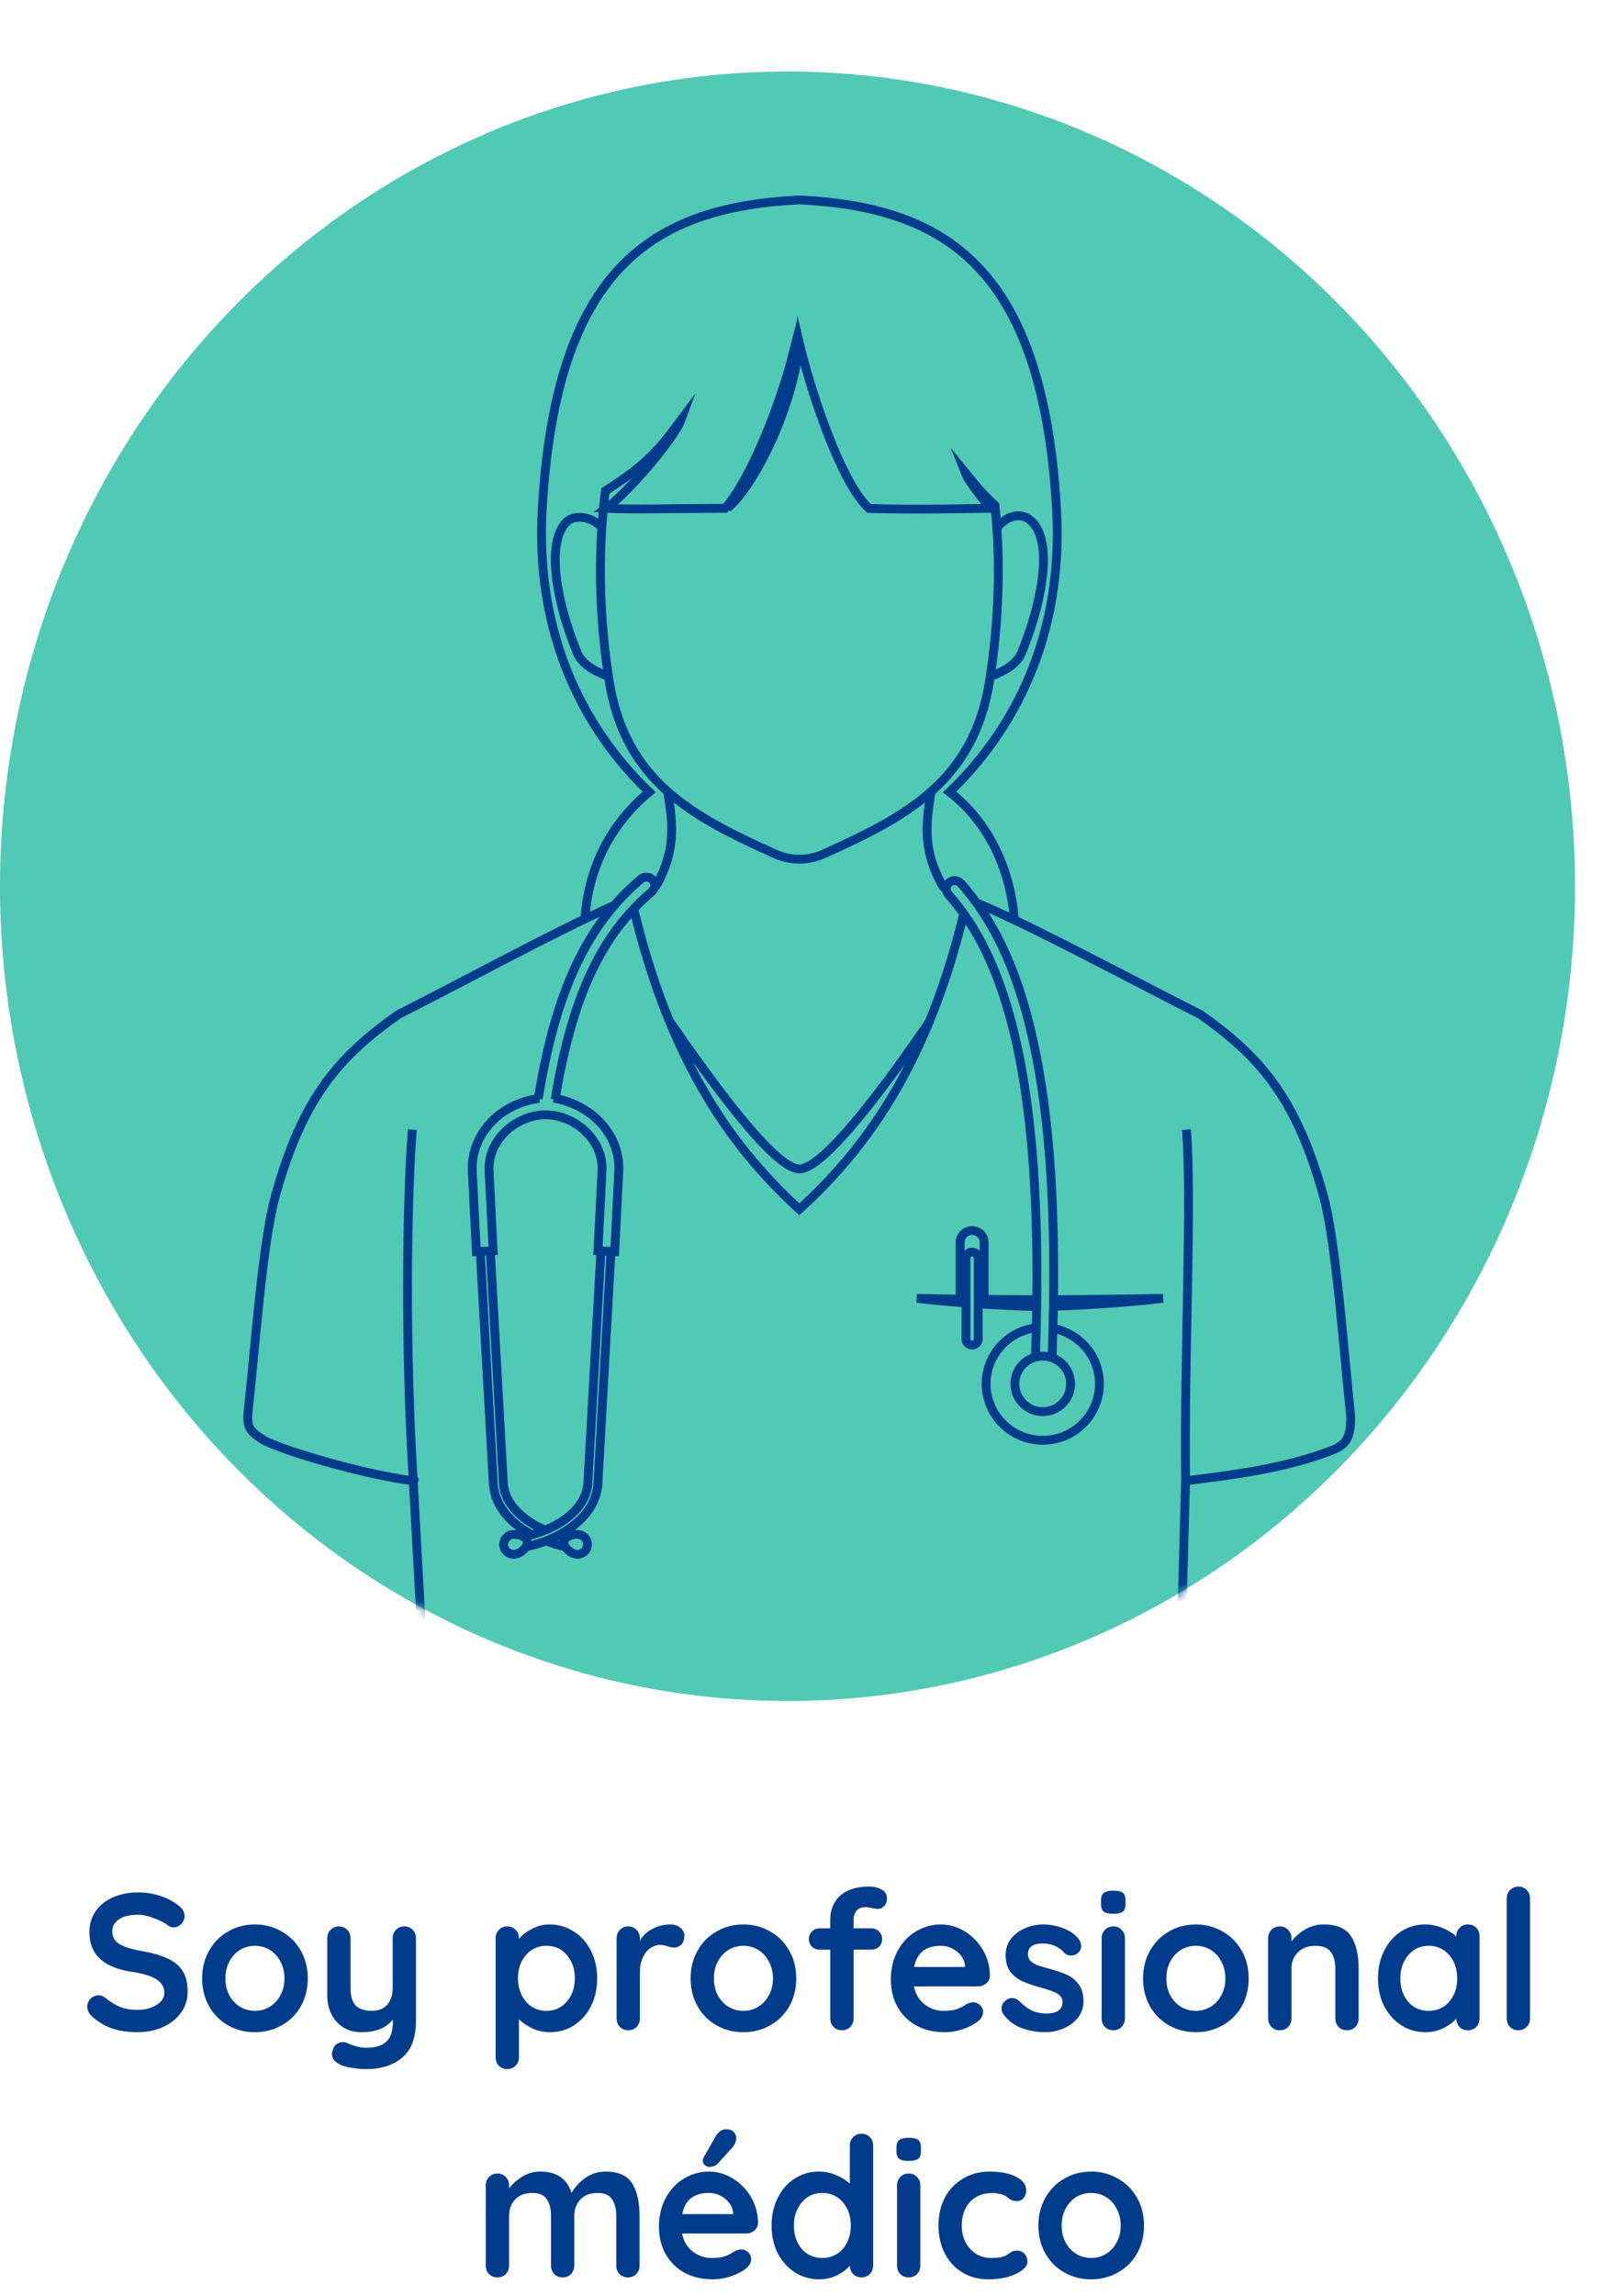
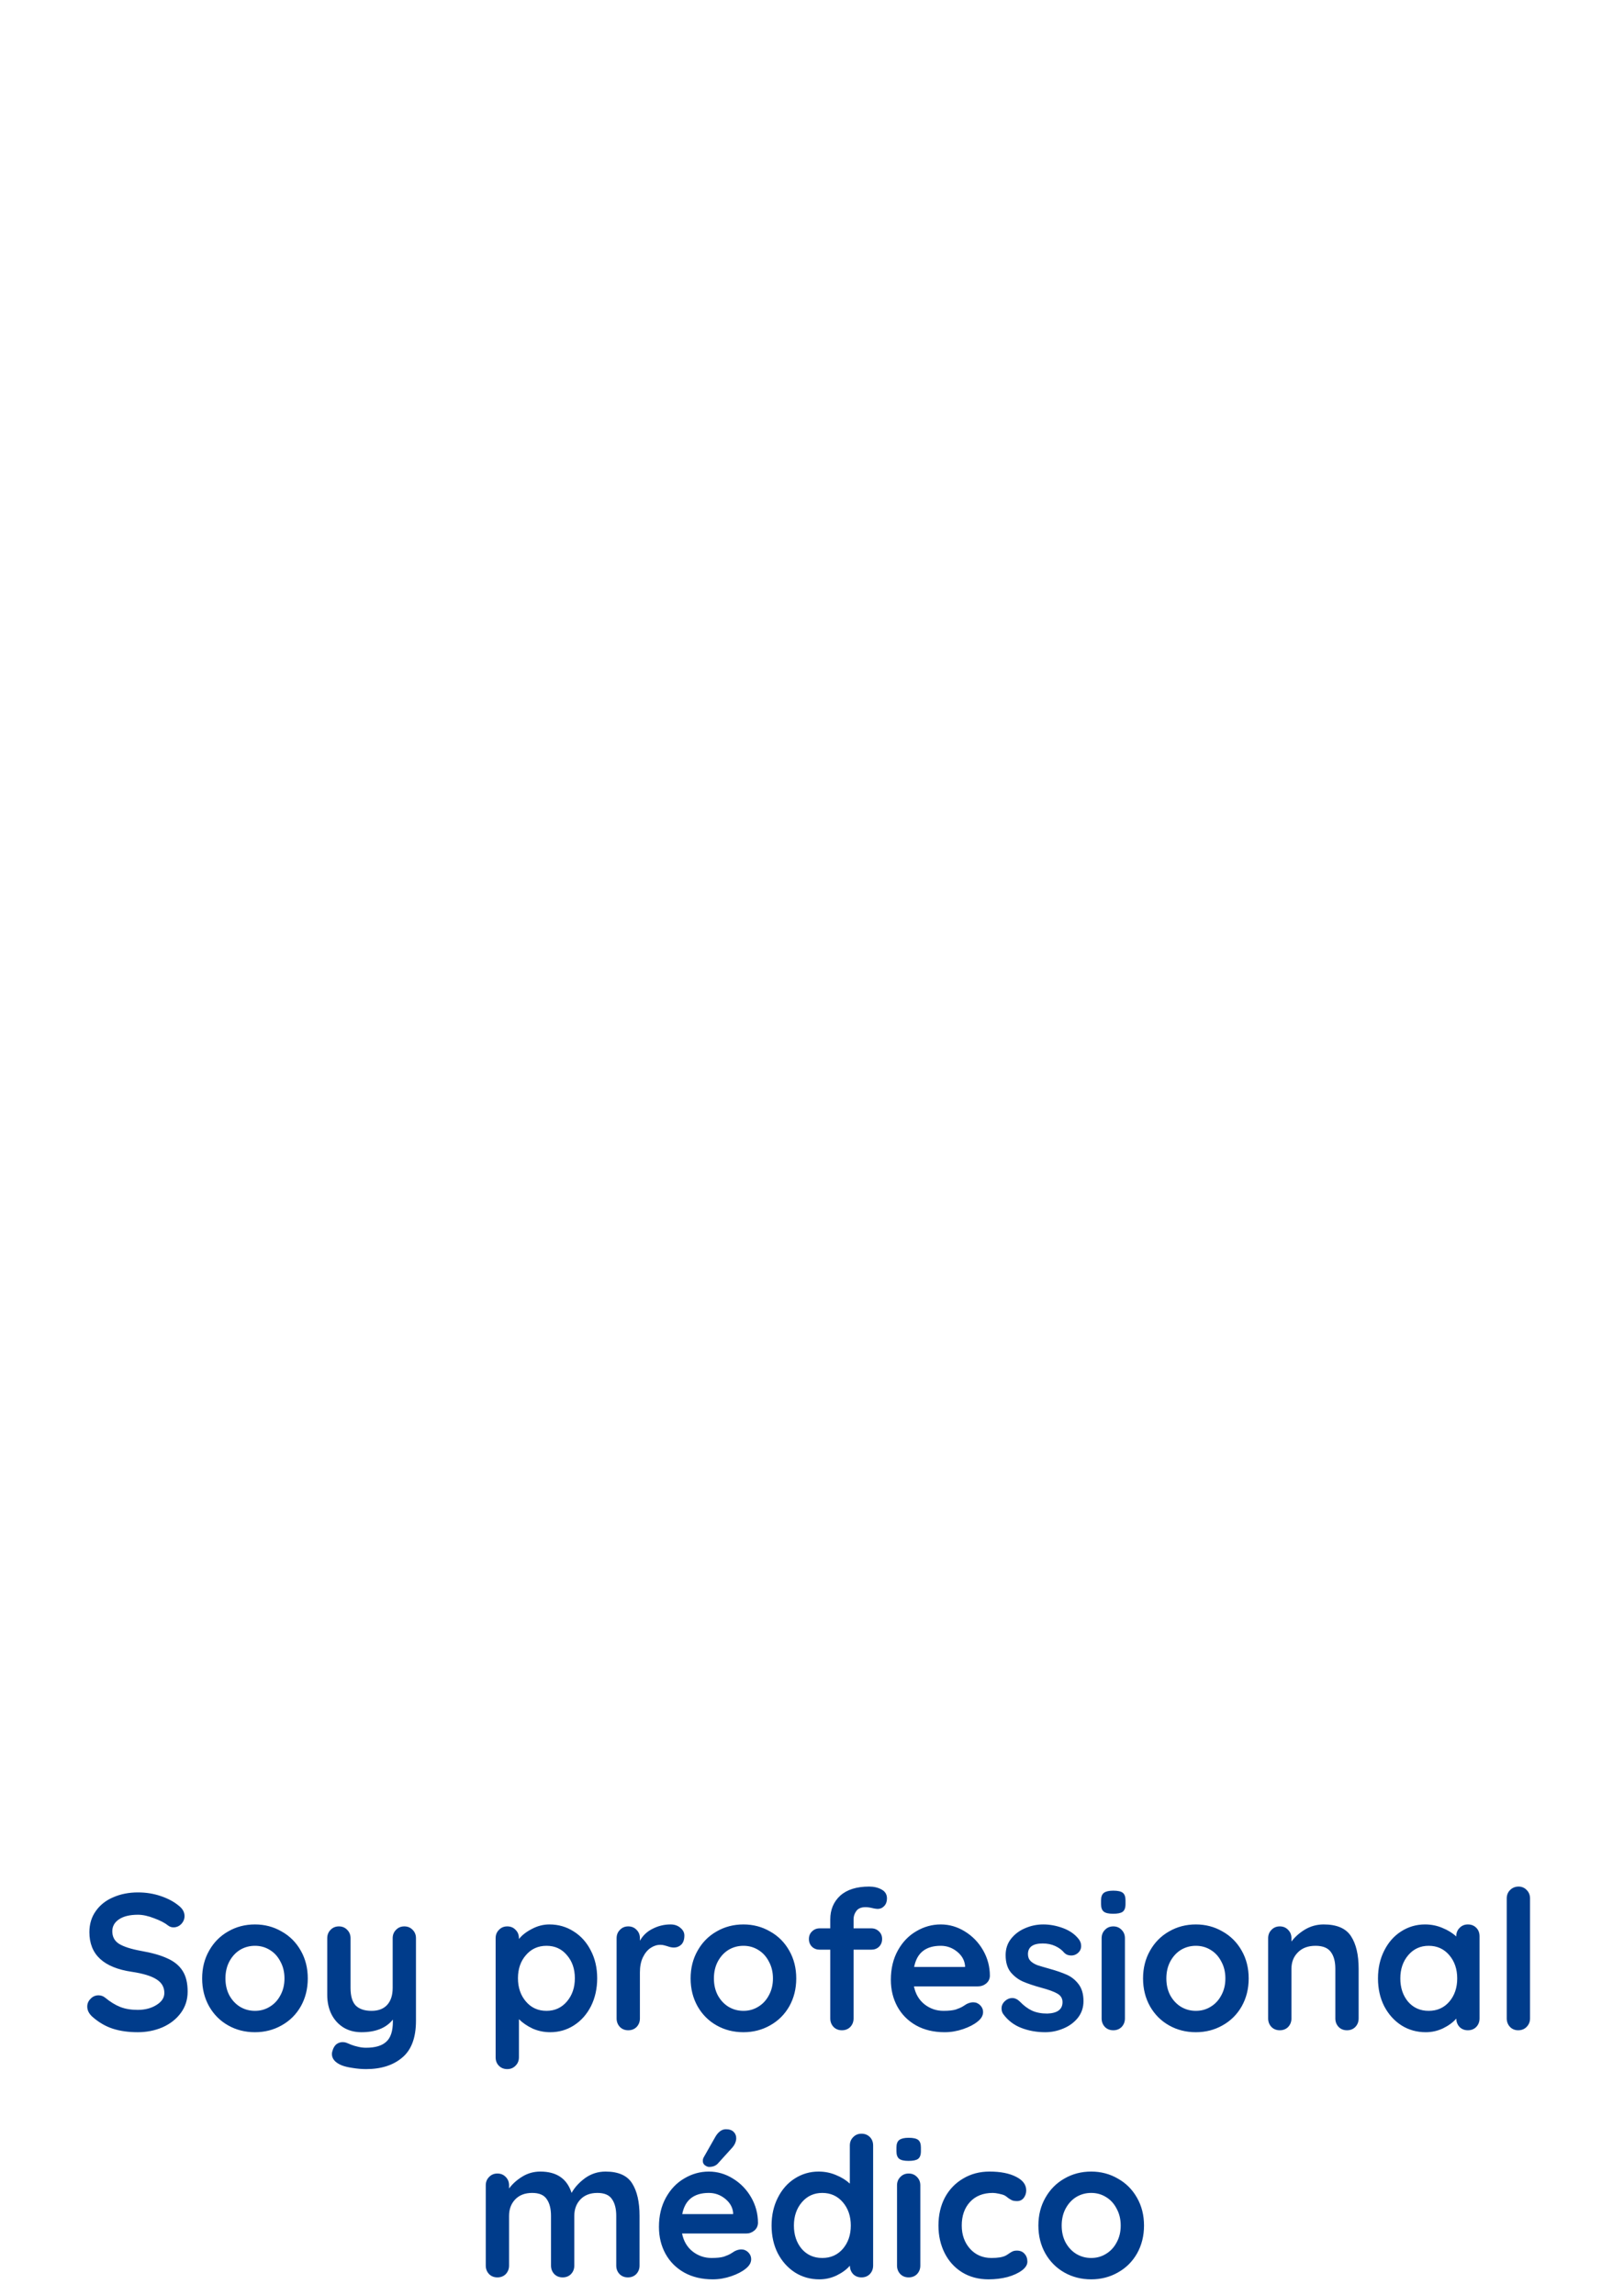
<svg xmlns="http://www.w3.org/2000/svg" width="184" height="260" viewBox="0 0 184 260" fill="none">
  <path d="M15.606 230.254C14.55 230.254 13.611 230.122 12.79 229.858C11.969 229.594 11.198 229.147 10.48 228.516C10.084 228.164 9.886 227.776 9.886 227.35C9.886 227.013 10.011 226.72 10.26 226.47C10.509 226.206 10.81 226.074 11.162 226.074C11.441 226.074 11.69 226.162 11.91 226.338C12.496 226.822 13.069 227.174 13.626 227.394C14.183 227.614 14.843 227.724 15.606 227.724C16.427 227.724 17.131 227.541 17.718 227.174C18.319 226.808 18.62 226.353 18.62 225.81C18.62 225.15 18.326 224.637 17.74 224.27C17.153 223.889 16.222 223.603 14.946 223.412C11.734 222.943 10.128 221.447 10.128 218.924C10.128 218 10.37 217.201 10.854 216.526C11.338 215.837 11.998 215.316 12.834 214.964C13.67 214.598 14.601 214.414 15.628 214.414C16.552 214.414 17.417 214.554 18.224 214.832C19.045 215.111 19.727 215.478 20.27 215.932C20.695 216.27 20.908 216.658 20.908 217.098C20.908 217.436 20.783 217.736 20.534 218C20.285 218.25 19.991 218.374 19.654 218.374C19.434 218.374 19.236 218.308 19.06 218.176C18.678 217.868 18.143 217.59 17.454 217.34C16.779 217.076 16.171 216.944 15.628 216.944C14.704 216.944 13.985 217.12 13.472 217.472C12.973 217.81 12.724 218.257 12.724 218.814C12.724 219.445 12.98 219.922 13.494 220.244C14.022 220.567 14.843 220.831 15.958 221.036C17.219 221.256 18.224 221.542 18.972 221.894C19.735 222.232 20.306 222.701 20.688 223.302C21.069 223.889 21.26 224.674 21.26 225.656C21.26 226.58 20.996 227.394 20.468 228.098C19.954 228.788 19.265 229.323 18.4 229.704C17.535 230.071 16.603 230.254 15.606 230.254ZM34.871 224.16C34.871 225.334 34.607 226.39 34.079 227.328C33.551 228.252 32.825 228.971 31.901 229.484C30.991 229.998 29.987 230.254 28.887 230.254C27.772 230.254 26.76 229.998 25.851 229.484C24.942 228.971 24.223 228.252 23.695 227.328C23.167 226.39 22.903 225.334 22.903 224.16C22.903 222.987 23.167 221.938 23.695 221.014C24.223 220.076 24.942 219.35 25.851 218.836C26.76 218.308 27.772 218.044 28.887 218.044C29.987 218.044 30.991 218.308 31.901 218.836C32.825 219.35 33.551 220.076 34.079 221.014C34.607 221.938 34.871 222.987 34.871 224.16ZM32.231 224.16C32.231 223.442 32.077 222.804 31.769 222.246C31.476 221.674 31.072 221.234 30.559 220.926C30.06 220.618 29.503 220.464 28.887 220.464C28.271 220.464 27.706 220.618 27.193 220.926C26.694 221.234 26.291 221.674 25.983 222.246C25.689 222.804 25.543 223.442 25.543 224.16C25.543 224.879 25.689 225.517 25.983 226.074C26.291 226.632 26.694 227.064 27.193 227.372C27.706 227.68 28.271 227.834 28.887 227.834C29.503 227.834 30.06 227.68 30.559 227.372C31.072 227.064 31.476 226.632 31.769 226.074C32.077 225.517 32.231 224.879 32.231 224.16ZM45.81 218.264C46.192 218.264 46.507 218.396 46.757 218.66C47.006 218.91 47.13 219.225 47.13 219.606V228.956C47.13 230.863 46.617 232.249 45.59 233.114C44.564 233.994 43.193 234.434 41.477 234.434C40.978 234.434 40.465 234.39 39.937 234.302C39.423 234.229 39.005 234.126 38.682 233.994C37.964 233.686 37.605 233.261 37.605 232.718C37.605 232.616 37.627 232.498 37.67 232.366C37.758 232.044 37.905 231.794 38.111 231.618C38.331 231.457 38.565 231.376 38.815 231.376C38.961 231.376 39.1 231.398 39.233 231.442C39.335 231.486 39.511 231.56 39.761 231.662C40.025 231.765 40.296 231.846 40.575 231.904C40.868 231.978 41.169 232.014 41.477 232.014C42.518 232.014 43.281 231.787 43.764 231.332C44.263 230.892 44.513 230.13 44.513 229.044V228.824C43.75 229.778 42.562 230.254 40.949 230.254C40.186 230.254 39.511 230.078 38.925 229.726C38.338 229.36 37.883 228.861 37.56 228.23C37.238 227.585 37.077 226.852 37.077 226.03V219.606C37.077 219.225 37.201 218.91 37.45 218.66C37.7 218.396 38.015 218.264 38.397 218.264C38.778 218.264 39.093 218.396 39.343 218.66C39.592 218.91 39.717 219.225 39.717 219.606V225.238C39.717 226.162 39.914 226.83 40.31 227.24C40.721 227.636 41.315 227.834 42.093 227.834C42.855 227.834 43.442 227.614 43.852 227.174C44.278 226.72 44.49 226.074 44.49 225.238V219.606C44.49 219.225 44.615 218.91 44.864 218.66C45.114 218.396 45.429 218.264 45.81 218.264ZM62.249 218.044C63.261 218.044 64.177 218.308 64.999 218.836C65.82 219.35 66.465 220.068 66.935 220.992C67.419 221.916 67.661 222.965 67.661 224.138C67.661 225.312 67.426 226.368 66.957 227.306C66.487 228.23 65.842 228.956 65.021 229.484C64.214 229.998 63.319 230.254 62.337 230.254C61.633 230.254 60.965 230.115 60.335 229.836C59.719 229.543 59.205 229.191 58.795 228.78V233.092C58.795 233.474 58.67 233.789 58.421 234.038C58.171 234.302 57.856 234.434 57.475 234.434C57.093 234.434 56.778 234.31 56.529 234.06C56.279 233.811 56.155 233.488 56.155 233.092V219.606C56.155 219.225 56.279 218.91 56.529 218.66C56.778 218.396 57.093 218.264 57.475 218.264C57.856 218.264 58.171 218.396 58.421 218.66C58.67 218.91 58.795 219.225 58.795 219.606V219.694C59.147 219.254 59.638 218.873 60.269 218.55C60.899 218.213 61.559 218.044 62.249 218.044ZM61.919 227.834C62.857 227.834 63.627 227.482 64.229 226.778C64.83 226.074 65.131 225.194 65.131 224.138C65.131 223.082 64.83 222.21 64.229 221.52C63.642 220.816 62.872 220.464 61.919 220.464C60.965 220.464 60.188 220.816 59.587 221.52C58.985 222.21 58.685 223.082 58.685 224.138C58.685 225.194 58.985 226.074 59.587 226.778C60.188 227.482 60.965 227.834 61.919 227.834ZM75.978 218.044C76.418 218.044 76.784 218.169 77.078 218.418C77.386 218.668 77.54 218.961 77.54 219.298C77.54 219.753 77.422 220.098 77.188 220.332C76.953 220.552 76.674 220.662 76.352 220.662C76.132 220.662 75.882 220.611 75.604 220.508C75.56 220.494 75.457 220.464 75.296 220.42C75.149 220.376 74.988 220.354 74.812 220.354C74.43 220.354 74.064 220.472 73.712 220.706C73.36 220.941 73.066 221.3 72.832 221.784C72.612 222.254 72.502 222.818 72.502 223.478V228.692C72.502 229.074 72.377 229.396 72.128 229.66C71.878 229.91 71.563 230.034 71.182 230.034C70.8 230.034 70.485 229.91 70.236 229.66C69.986 229.396 69.862 229.074 69.862 228.692V219.606C69.862 219.225 69.986 218.91 70.236 218.66C70.485 218.396 70.8 218.264 71.182 218.264C71.563 218.264 71.878 218.396 72.128 218.66C72.377 218.91 72.502 219.225 72.502 219.606V219.892C72.839 219.291 73.323 218.836 73.954 218.528C74.584 218.206 75.259 218.044 75.978 218.044ZM90.215 224.16C90.215 225.334 89.951 226.39 89.423 227.328C88.895 228.252 88.169 228.971 87.245 229.484C86.335 229.998 85.331 230.254 84.231 230.254C83.116 230.254 82.104 229.998 81.195 229.484C80.285 228.971 79.567 228.252 79.039 227.328C78.511 226.39 78.247 225.334 78.247 224.16C78.247 222.987 78.511 221.938 79.039 221.014C79.567 220.076 80.285 219.35 81.195 218.836C82.104 218.308 83.116 218.044 84.231 218.044C85.331 218.044 86.335 218.308 87.245 218.836C88.169 219.35 88.895 220.076 89.423 221.014C89.951 221.938 90.215 222.987 90.215 224.16ZM87.575 224.16C87.575 223.442 87.421 222.804 87.113 222.246C86.819 221.674 86.416 221.234 85.903 220.926C85.404 220.618 84.847 220.464 84.231 220.464C83.615 220.464 83.05 220.618 82.537 220.926C82.038 221.234 81.635 221.674 81.327 222.246C81.033 222.804 80.887 223.442 80.887 224.16C80.887 224.879 81.033 225.517 81.327 226.074C81.635 226.632 82.038 227.064 82.537 227.372C83.05 227.68 83.615 227.834 84.231 227.834C84.847 227.834 85.404 227.68 85.903 227.372C86.416 227.064 86.819 226.632 87.113 226.074C87.421 225.517 87.575 224.879 87.575 224.16ZM98.074 216.086C97.576 216.086 97.224 216.233 97.018 216.526C96.813 216.805 96.71 217.113 96.71 217.45V218.484H98.712C99.064 218.484 99.358 218.602 99.592 218.836C99.827 219.056 99.944 219.342 99.944 219.694C99.944 220.046 99.827 220.34 99.592 220.574C99.358 220.794 99.064 220.904 98.712 220.904H96.71V228.692C96.71 229.074 96.586 229.396 96.336 229.66C96.087 229.91 95.772 230.034 95.39 230.034C95.009 230.034 94.694 229.91 94.444 229.66C94.195 229.396 94.07 229.074 94.07 228.692V220.904H92.882C92.53 220.904 92.237 220.794 92.002 220.574C91.768 220.34 91.65 220.046 91.65 219.694C91.65 219.342 91.768 219.056 92.002 218.836C92.237 218.602 92.53 218.484 92.882 218.484H94.07V217.472C94.07 216.372 94.444 215.478 95.192 214.788C95.955 214.099 97.048 213.754 98.47 213.754C99.013 213.754 99.482 213.864 99.878 214.084C100.289 214.304 100.494 214.642 100.494 215.096C100.494 215.448 100.392 215.734 100.186 215.954C99.981 216.174 99.732 216.284 99.438 216.284C99.365 216.284 99.284 216.277 99.196 216.262C99.123 216.248 99.042 216.233 98.954 216.218C98.602 216.13 98.309 216.086 98.074 216.086ZM112.154 223.874C112.139 224.226 112 224.512 111.736 224.732C111.472 224.952 111.164 225.062 110.812 225.062H103.552C103.728 225.928 104.131 226.61 104.762 227.108C105.393 227.592 106.104 227.834 106.896 227.834C107.497 227.834 107.967 227.783 108.304 227.68C108.641 227.563 108.905 227.446 109.096 227.328C109.301 227.196 109.441 227.108 109.514 227.064C109.778 226.932 110.027 226.866 110.262 226.866C110.57 226.866 110.834 226.976 111.054 227.196C111.274 227.416 111.384 227.673 111.384 227.966C111.384 228.362 111.179 228.722 110.768 229.044C110.357 229.382 109.807 229.668 109.118 229.902C108.429 230.137 107.732 230.254 107.028 230.254C105.796 230.254 104.718 229.998 103.794 229.484C102.885 228.971 102.181 228.267 101.682 227.372C101.183 226.463 100.934 225.444 100.934 224.314C100.934 223.053 101.198 221.946 101.726 220.992C102.254 220.039 102.951 219.313 103.816 218.814C104.681 218.301 105.605 218.044 106.588 218.044C107.556 218.044 108.465 218.308 109.316 218.836C110.181 219.364 110.871 220.076 111.384 220.97C111.897 221.865 112.154 222.833 112.154 223.874ZM106.588 220.464C104.887 220.464 103.882 221.264 103.574 222.862H109.338V222.708C109.279 222.092 108.979 221.564 108.436 221.124C107.893 220.684 107.277 220.464 106.588 220.464ZM113.674 228.208C113.542 228.032 113.476 227.812 113.476 227.548C113.476 227.167 113.666 226.844 114.048 226.58C114.253 226.448 114.466 226.382 114.686 226.382C114.994 226.382 115.287 226.522 115.566 226.8C116.006 227.255 116.46 227.592 116.93 227.812C117.414 228.032 117.993 228.142 118.668 228.142C119.812 228.098 120.384 227.666 120.384 226.844C120.384 226.419 120.186 226.096 119.79 225.876C119.408 225.656 118.807 225.436 117.986 225.216C117.135 224.982 116.438 224.747 115.896 224.512C115.368 224.278 114.906 223.926 114.51 223.456C114.128 222.972 113.938 222.327 113.938 221.52C113.938 220.816 114.136 220.208 114.532 219.694C114.942 219.166 115.47 218.763 116.116 218.484C116.776 218.191 117.472 218.044 118.206 218.044C118.954 218.044 119.702 218.184 120.45 218.462C121.198 218.741 121.784 219.152 122.21 219.694C122.4 219.929 122.496 220.193 122.496 220.486C122.496 220.824 122.356 221.102 122.078 221.322C121.872 221.484 121.638 221.564 121.374 221.564C121.051 221.564 120.787 221.462 120.582 221.256C120.318 220.934 119.973 220.677 119.548 220.486C119.137 220.296 118.668 220.2 118.14 220.2C117.025 220.2 116.468 220.604 116.468 221.41C116.468 221.733 116.57 221.997 116.776 222.202C116.981 222.393 117.238 222.547 117.546 222.664C117.868 222.767 118.316 222.899 118.888 223.06C119.68 223.28 120.34 223.508 120.868 223.742C121.396 223.977 121.843 224.336 122.21 224.82C122.576 225.304 122.76 225.942 122.76 226.734C122.76 227.453 122.547 228.084 122.122 228.626C121.696 229.154 121.146 229.558 120.472 229.836C119.812 230.115 119.13 230.254 118.426 230.254C117.458 230.254 116.556 230.093 115.72 229.77C114.884 229.448 114.202 228.927 113.674 228.208ZM127.455 228.692C127.455 229.074 127.33 229.396 127.081 229.66C126.832 229.91 126.516 230.034 126.135 230.034C125.754 230.034 125.438 229.91 125.189 229.66C124.94 229.396 124.815 229.074 124.815 228.692V219.606C124.815 219.225 124.94 218.91 125.189 218.66C125.438 218.396 125.754 218.264 126.135 218.264C126.516 218.264 126.832 218.396 127.081 218.66C127.33 218.91 127.455 219.225 127.455 219.606V228.692ZM126.113 216.834C125.614 216.834 125.262 216.754 125.057 216.592C124.852 216.431 124.749 216.145 124.749 215.734V215.316C124.749 214.906 124.859 214.62 125.079 214.458C125.299 214.297 125.651 214.216 126.135 214.216C126.648 214.216 127.008 214.297 127.213 214.458C127.418 214.62 127.521 214.906 127.521 215.316V215.734C127.521 216.16 127.411 216.453 127.191 216.614C126.986 216.761 126.626 216.834 126.113 216.834ZM141.476 224.16C141.476 225.334 141.212 226.39 140.684 227.328C140.156 228.252 139.43 228.971 138.506 229.484C137.597 229.998 136.592 230.254 135.492 230.254C134.378 230.254 133.366 229.998 132.456 229.484C131.547 228.971 130.828 228.252 130.3 227.328C129.772 226.39 129.508 225.334 129.508 224.16C129.508 222.987 129.772 221.938 130.3 221.014C130.828 220.076 131.547 219.35 132.456 218.836C133.366 218.308 134.378 218.044 135.492 218.044C136.592 218.044 137.597 218.308 138.506 218.836C139.43 219.35 140.156 220.076 140.684 221.014C141.212 221.938 141.476 222.987 141.476 224.16ZM138.836 224.16C138.836 223.442 138.682 222.804 138.374 222.246C138.081 221.674 137.678 221.234 137.164 220.926C136.666 220.618 136.108 220.464 135.492 220.464C134.876 220.464 134.312 220.618 133.798 220.926C133.3 221.234 132.896 221.674 132.588 222.246C132.295 222.804 132.148 223.442 132.148 224.16C132.148 224.879 132.295 225.517 132.588 226.074C132.896 226.632 133.3 227.064 133.798 227.372C134.312 227.68 134.876 227.834 135.492 227.834C136.108 227.834 136.666 227.68 137.164 227.372C137.678 227.064 138.081 226.632 138.374 226.074C138.682 225.517 138.836 224.879 138.836 224.16ZM149.974 218.044C151.47 218.044 152.504 218.492 153.076 219.386C153.648 220.266 153.934 221.491 153.934 223.06V228.692C153.934 229.074 153.809 229.396 153.56 229.66C153.311 229.91 152.995 230.034 152.614 230.034C152.233 230.034 151.917 229.91 151.668 229.66C151.419 229.396 151.294 229.074 151.294 228.692V223.06C151.294 222.254 151.125 221.623 150.788 221.168C150.451 220.699 149.871 220.464 149.05 220.464C148.199 220.464 147.532 220.714 147.048 221.212C146.564 221.696 146.322 222.312 146.322 223.06V228.692C146.322 229.074 146.197 229.396 145.948 229.66C145.699 229.91 145.383 230.034 145.002 230.034C144.621 230.034 144.305 229.91 144.056 229.66C143.807 229.396 143.682 229.074 143.682 228.692V219.606C143.682 219.225 143.807 218.91 144.056 218.66C144.305 218.396 144.621 218.264 145.002 218.264C145.383 218.264 145.699 218.396 145.948 218.66C146.197 218.91 146.322 219.225 146.322 219.606V219.98C146.718 219.452 147.231 218.998 147.862 218.616C148.507 218.235 149.211 218.044 149.974 218.044ZM166.313 218.044C166.695 218.044 167.01 218.169 167.259 218.418C167.509 218.668 167.633 218.99 167.633 219.386V228.692C167.633 229.074 167.509 229.396 167.259 229.66C167.01 229.91 166.695 230.034 166.313 230.034C165.932 230.034 165.617 229.91 165.367 229.66C165.133 229.411 165.008 229.096 164.993 228.714C164.627 229.14 164.128 229.506 163.497 229.814C162.881 230.108 162.229 230.254 161.539 230.254C160.527 230.254 159.611 229.998 158.789 229.484C157.968 228.956 157.315 228.23 156.831 227.306C156.362 226.382 156.127 225.334 156.127 224.16C156.127 222.987 156.362 221.938 156.831 221.014C157.301 220.076 157.939 219.35 158.745 218.836C159.567 218.308 160.469 218.044 161.451 218.044C162.155 218.044 162.815 218.176 163.431 218.44C164.047 218.69 164.568 219.012 164.993 219.408V219.386C164.993 219.005 165.118 218.69 165.367 218.44C165.617 218.176 165.932 218.044 166.313 218.044ZM161.869 227.834C162.823 227.834 163.6 227.49 164.201 226.8C164.803 226.096 165.103 225.216 165.103 224.16C165.103 223.104 164.803 222.224 164.201 221.52C163.6 220.816 162.823 220.464 161.869 220.464C160.931 220.464 160.161 220.816 159.559 221.52C158.958 222.224 158.657 223.104 158.657 224.16C158.657 225.216 158.951 226.096 159.537 226.8C160.139 227.49 160.916 227.834 161.869 227.834ZM173.354 228.692C173.354 229.074 173.222 229.396 172.958 229.66C172.709 229.91 172.394 230.034 172.012 230.034C171.646 230.034 171.338 229.91 171.088 229.66C170.839 229.396 170.714 229.074 170.714 228.692V215.096C170.714 214.715 170.839 214.4 171.088 214.15C171.352 213.886 171.675 213.754 172.056 213.754C172.423 213.754 172.731 213.886 172.98 214.15C173.23 214.4 173.354 214.715 173.354 215.096V228.692ZM68.611 246.044C70.063 246.044 71.068 246.492 71.625 247.386C72.183 248.266 72.461 249.491 72.461 251.06V256.692C72.461 257.074 72.337 257.396 72.087 257.66C71.838 257.91 71.523 258.034 71.141 258.034C70.76 258.034 70.445 257.91 70.195 257.66C69.946 257.396 69.821 257.074 69.821 256.692V251.06C69.821 250.254 69.66 249.623 69.337 249.168C69.029 248.699 68.479 248.464 67.687 248.464C66.866 248.464 66.221 248.714 65.751 249.212C65.297 249.696 65.069 250.312 65.069 251.06V256.692C65.069 257.074 64.945 257.396 64.695 257.66C64.446 257.91 64.131 258.034 63.749 258.034C63.368 258.034 63.053 257.91 62.803 257.66C62.554 257.396 62.429 257.074 62.429 256.692V251.06C62.429 250.254 62.268 249.623 61.945 249.168C61.637 248.699 61.087 248.464 60.295 248.464C59.474 248.464 58.829 248.714 58.359 249.212C57.905 249.696 57.677 250.312 57.677 251.06V256.692C57.677 257.074 57.553 257.396 57.303 257.66C57.054 257.91 56.739 258.034 56.357 258.034C55.976 258.034 55.661 257.91 55.411 257.66C55.162 257.396 55.037 257.074 55.037 256.692V247.606C55.037 247.225 55.162 246.91 55.411 246.66C55.661 246.396 55.976 246.264 56.357 246.264C56.739 246.264 57.054 246.396 57.303 246.66C57.553 246.91 57.677 247.225 57.677 247.606V247.958C58.073 247.43 58.572 246.983 59.173 246.616C59.789 246.235 60.471 246.044 61.219 246.044C63.067 246.044 64.248 246.851 64.761 248.464C65.099 247.848 65.605 247.291 66.279 246.792C66.969 246.294 67.746 246.044 68.611 246.044ZM85.879 251.874C85.864 252.226 85.725 252.512 85.461 252.732C85.197 252.952 84.889 253.062 84.537 253.062H77.277C77.453 253.928 77.856 254.61 78.487 255.108C79.117 255.592 79.829 255.834 80.621 255.834C81.222 255.834 81.691 255.783 82.029 255.68C82.366 255.563 82.63 255.446 82.821 255.328C83.026 255.196 83.165 255.108 83.239 255.064C83.503 254.932 83.752 254.866 83.987 254.866C84.295 254.866 84.559 254.976 84.779 255.196C84.999 255.416 85.109 255.673 85.109 255.966C85.109 256.362 84.903 256.722 84.493 257.044C84.082 257.382 83.532 257.668 82.843 257.902C82.153 258.137 81.457 258.254 80.753 258.254C79.521 258.254 78.443 257.998 77.519 257.484C76.609 256.971 75.905 256.267 75.407 255.372C74.908 254.463 74.659 253.444 74.659 252.314C74.659 251.053 74.923 249.946 75.451 248.992C75.979 248.039 76.675 247.313 77.541 246.814C78.406 246.301 79.33 246.044 80.313 246.044C81.281 246.044 82.19 246.308 83.041 246.836C83.906 247.364 84.595 248.076 85.109 248.97C85.622 249.865 85.879 250.833 85.879 251.874ZM80.313 248.464C78.611 248.464 77.607 249.264 77.299 250.862H83.063V250.708C83.004 250.092 82.703 249.564 82.161 249.124C81.618 248.684 81.002 248.464 80.313 248.464ZM80.335 245.516C80.188 245.516 80.027 245.45 79.851 245.318C79.689 245.186 79.616 245.01 79.631 244.79C79.631 244.658 79.675 244.519 79.763 244.372L81.039 242.128C81.185 241.864 81.361 241.652 81.567 241.49C81.772 241.329 81.999 241.248 82.249 241.248C82.645 241.248 82.938 241.351 83.129 241.556C83.334 241.762 83.429 242.026 83.415 242.348C83.385 242.686 83.246 243.001 82.997 243.294L81.325 245.142C81.09 245.392 80.76 245.516 80.335 245.516ZM97.606 241.754C97.988 241.754 98.303 241.879 98.552 242.128C98.802 242.378 98.926 242.7 98.926 243.096V256.692C98.926 257.074 98.802 257.396 98.552 257.66C98.303 257.91 97.988 258.034 97.606 258.034C97.225 258.034 96.91 257.91 96.66 257.66C96.426 257.411 96.301 257.096 96.286 256.714C95.92 257.14 95.421 257.506 94.79 257.814C94.174 258.108 93.522 258.254 92.832 258.254C91.82 258.254 90.904 257.998 90.082 257.484C89.261 256.956 88.608 256.23 88.124 255.306C87.655 254.382 87.42 253.334 87.42 252.16C87.42 250.987 87.655 249.938 88.124 249.014C88.594 248.076 89.232 247.35 90.038 246.836C90.86 246.308 91.762 246.044 92.744 246.044C93.448 246.044 94.108 246.176 94.724 246.44C95.34 246.69 95.861 247.012 96.286 247.408V243.096C96.286 242.715 96.411 242.4 96.66 242.15C96.91 241.886 97.225 241.754 97.606 241.754ZM93.162 255.834C94.116 255.834 94.893 255.49 95.494 254.8C96.096 254.096 96.396 253.216 96.396 252.16C96.396 251.104 96.096 250.224 95.494 249.52C94.893 248.816 94.116 248.464 93.162 248.464C92.224 248.464 91.454 248.816 90.852 249.52C90.251 250.224 89.95 251.104 89.95 252.16C89.95 253.216 90.244 254.096 90.83 254.8C91.432 255.49 92.209 255.834 93.162 255.834ZM104.273 256.692C104.273 257.074 104.149 257.396 103.899 257.66C103.65 257.91 103.335 258.034 102.953 258.034C102.572 258.034 102.257 257.91 102.007 257.66C101.758 257.396 101.633 257.074 101.633 256.692V247.606C101.633 247.225 101.758 246.91 102.007 246.66C102.257 246.396 102.572 246.264 102.953 246.264C103.335 246.264 103.65 246.396 103.899 246.66C104.149 246.91 104.273 247.225 104.273 247.606V256.692ZM102.931 244.834C102.433 244.834 102.081 244.754 101.875 244.592C101.67 244.431 101.567 244.145 101.567 243.734V243.316C101.567 242.906 101.677 242.62 101.897 242.458C102.117 242.297 102.469 242.216 102.953 242.216C103.467 242.216 103.826 242.297 104.031 242.458C104.237 242.62 104.339 242.906 104.339 243.316V243.734C104.339 244.16 104.229 244.453 104.009 244.614C103.804 244.761 103.445 244.834 102.931 244.834ZM112.113 246.044C113.359 246.044 114.364 246.242 115.127 246.638C115.889 247.02 116.271 247.533 116.271 248.178C116.271 248.501 116.175 248.787 115.985 249.036C115.794 249.271 115.545 249.388 115.237 249.388C115.002 249.388 114.811 249.359 114.665 249.3C114.518 249.227 114.371 249.139 114.225 249.036C114.093 248.919 113.961 248.824 113.829 248.75C113.682 248.677 113.462 248.611 113.169 248.552C112.89 248.494 112.663 248.464 112.487 248.464C111.387 248.464 110.521 248.809 109.891 249.498C109.275 250.173 108.967 251.06 108.967 252.16C108.967 253.216 109.282 254.096 109.913 254.8C110.543 255.49 111.35 255.834 112.333 255.834C113.051 255.834 113.587 255.746 113.939 255.57C114.027 255.526 114.144 255.453 114.291 255.35C114.452 255.233 114.599 255.145 114.731 255.086C114.863 255.028 115.024 254.998 115.215 254.998C115.581 254.998 115.867 255.116 116.073 255.35C116.293 255.585 116.403 255.886 116.403 256.252C116.403 256.604 116.197 256.934 115.787 257.242C115.376 257.55 114.833 257.8 114.159 257.99C113.484 258.166 112.765 258.254 112.003 258.254C110.873 258.254 109.876 257.99 109.011 257.462C108.16 256.934 107.5 256.208 107.031 255.284C106.561 254.346 106.327 253.304 106.327 252.16C106.327 250.972 106.569 249.916 107.053 248.992C107.551 248.068 108.241 247.35 109.121 246.836C110.001 246.308 110.998 246.044 112.113 246.044ZM129.617 252.16C129.617 253.334 129.353 254.39 128.825 255.328C128.297 256.252 127.571 256.971 126.647 257.484C125.738 257.998 124.733 258.254 123.633 258.254C122.518 258.254 121.506 257.998 120.597 257.484C119.688 256.971 118.969 256.252 118.441 255.328C117.913 254.39 117.649 253.334 117.649 252.16C117.649 250.987 117.913 249.938 118.441 249.014C118.969 248.076 119.688 247.35 120.597 246.836C121.506 246.308 122.518 246.044 123.633 246.044C124.733 246.044 125.738 246.308 126.647 246.836C127.571 247.35 128.297 248.076 128.825 249.014C129.353 249.938 129.617 250.987 129.617 252.16ZM126.977 252.16C126.977 251.442 126.823 250.804 126.515 250.246C126.222 249.674 125.818 249.234 125.305 248.926C124.806 248.618 124.249 248.464 123.633 248.464C123.017 248.464 122.452 248.618 121.939 248.926C121.44 249.234 121.037 249.674 120.729 250.246C120.436 250.804 120.289 251.442 120.289 252.16C120.289 252.879 120.436 253.517 120.729 254.074C121.037 254.632 121.44 255.064 121.939 255.372C122.452 255.68 123.017 255.834 123.633 255.834C124.249 255.834 124.806 255.68 125.305 255.372C125.818 255.064 126.222 254.632 126.515 254.074C126.823 253.517 126.977 252.879 126.977 252.16Z" fill="#003C8B" />
-   <ellipse cx="89.226" cy="100.415" rx="89.226" ry="92.314" fill="#50C9B5" />
  <mask id="mask0_631_1208" style="mask-type:alpha" maskUnits="userSpaceOnUse" x="0" y="8" width="179" height="185">
    <ellipse cx="89.226" cy="100.415" rx="89.226" ry="92.314" fill="#A5E8DD" />
  </mask>
  <g mask="url(#mask0_631_1208)">
-     <path d="M114.913 103.954C114.476 98.976 112.343 93.397 107.588 89.737C114.754 82.859 120.546 72.247 119.704 57.634C118.127 30.32 107.151 23.478 90.57 22.648C73.99 23.478 63.01 30.32 61.437 57.634C60.595 72.247 66.383 82.855 73.553 89.737C68.611 93.832 66.601 99.13 66.267 104.112M68.126 59.688C66.998 58.509 64.965 58.188 64.031 59.3C61.783 61.979 63.276 68.844 65.413 73.996C65.93 75.242 67.356 76.061 68.869 76.608M112.176 76.647C113.725 76.097 115.199 75.27 115.727 74C117.864 68.848 119.358 61.983 117.11 59.304C115.986 57.967 114.19 58.208 112.947 59.826C112.891 58.96 112.816 58.105 112.728 57.258C111.231 55.858 110.734 55.224 109.364 53.547C109.864 54.805 111.131 56.166 112.152 57.595C109.221 57.618 103.902 57.777 98.451 57.607C94.999 54.386 91.571 43.184 90.562 38.875C89.923 45.981 85.533 54.975 82.431 57.571C85.355 54.398 89.784 43.935 89.828 40.176C88.27 46.258 84.918 54.532 82.149 57.595C76.139 57.603 71.376 57.757 68.687 57.587C71.332 55.664 76.421 49.594 77.148 47.6C75.03 50.429 73.759 52.344 68.591 55.62C68.472 56.463 68.492 56.4 68.404 57.262C67.773 63.423 67.912 70.051 69.004 77.063C70.792 88.522 78.471 92.538 87.778 96.736C88.683 97.144 89.625 97.35 90.57 97.35C91.516 97.35 92.453 97.144 93.363 96.736C102.67 92.538 110.349 88.522 112.136 77.063C112.156 76.94 112.176 76.813 112.192 76.691M74.204 100.531C74.319 100.392 74.415 100.254 74.49 100.115C76.429 96.507 76.345 93.689 75.638 89.721M105.491 89.788C104.787 93.741 104.72 96.515 106.65 100.115C106.778 100.357 106.976 100.598 107.226 100.843M112.192 76.683C113.086 70.771 113.3 65.136 112.951 59.826M75.662 115.413C80.25 122.064 87.663 132.443 90.57 132.443C93.478 132.443 100.891 122.234 105.427 115.579M69.473 102.648C63.503 105.22 52.944 111.001 45.123 114.954C38.592 119.587 34.322 124.138 31.18 135.581C29.741 140.808 28.887 152.863 28.104 160.021C27.894 161.941 28.56 162.299 29.928 163.21C32.664 164.576 41.631 167.141 46.823 167.778M133.887 183.845L134.326 167.778L134.395 167.77C139.568 167.135 145.615 166.392 150.922 164.316C152.586 163.665 153.037 162.852 153.037 160.477C152.254 153.319 151.403 140.808 149.969 135.581C146.823 124.142 142.557 119.587 136.026 114.954C127.803 110.799 116.419 104.654 110.659 102.315M109.177 103.601C105.272 119.571 98.904 129.436 90.57 137.017C82.177 129.381 75.714 119.219 71.813 103.036M134.326 167.628C134.163 153.244 135.077 136.329 134.425 127.988M46.715 127.988C46.068 136.329 45.889 153.106 46.815 167.628C47.22 167.679 46.425 167.727 46.819 167.774L47.711 183.845M117.499 148.037C115.795 148.006 113.388 147.895 110.921 147.733M119.342 147.246C123.481 147.238 127.617 147.19 131.764 147.107C128.304 147.535 122.949 147.887 119.39 148.006M110.917 147.214C113.221 147.238 115.124 147.25 117.428 147.25M109.491 147.634C107.461 147.483 105.471 147.305 103.882 147.107C105.753 147.147 107.62 147.175 109.487 147.198H108.784V140.745C108.784 140.021 109.395 139.431 110.142 139.431C110.889 139.431 111.501 140.021 111.501 140.745V147.198H110.917M117.451 150.439C114.242 150.783 111.727 153.506 111.727 156.794C111.727 160.315 114.611 163.188 118.147 163.188C121.682 163.188 124.566 160.315 124.566 156.794C124.566 153.711 122.357 151.128 119.438 150.53M117.316 153.771C117.396 151.507 117.447 149.339 117.471 147.258C117.614 134.703 116.744 125.436 115.227 118.452C113.372 109.925 110.563 104.848 107.449 101.338C107.103 100.946 107.139 100.349 107.532 100.005C107.926 99.66 108.525 99.696 108.871 100.088C112.18 103.815 115.155 109.157 117.086 118.052C118.905 126.417 119.807 137.575 119.195 153.969M60.988 124.49C61.985 118.266 63.395 113.359 65.258 109.386C67.201 105.244 69.636 102.125 72.619 99.597C73.016 99.261 73.616 99.308 73.954 99.704C74.292 100.1 74.244 100.697 73.847 101.033C71.07 103.388 68.798 106.304 66.975 110.186C65.211 113.945 63.868 118.618 62.899 124.577M59.288 174.125C60.738 173.852 62.903 173.076 64.396 171.858C65.608 170.872 66.518 169.586 66.605 168.016L68.083 141.738M69.223 141.805L67.745 168.079C67.638 170.014 66.557 171.569 65.123 172.736C63.455 174.097 61.282 174.936 59.657 175.229M60.305 173.923C59.677 173.587 59.066 173.191 58.513 172.74C57.079 171.573 55.999 170.018 55.892 168.083L54.414 141.841M64.106 175.257C63.459 175.15 62.577 174.857 61.81 174.572M63.395 173.943C63.709 174.026 64.007 174.093 64.285 174.137M55.55 141.742L57.028 168.02C57.115 169.586 58.025 170.872 59.236 171.862C59.975 172.463 60.821 172.954 61.663 173.33M62.716 124.434C64.48 124.688 66.367 125.586 67.658 126.824C69.143 128.245 70.121 130.184 70.121 132.36C70.121 132.447 70.121 132.57 70.109 132.724L69.648 141.805L67.749 141.718L68.21 132.637C68.21 132.578 68.214 132.487 68.214 132.36C68.214 130.734 67.467 129.27 66.339 128.189C65.191 127.093 63.658 126.397 62.104 126.318C62.041 126.318 61.946 126.314 61.81 126.314C61.675 126.314 61.58 126.314 61.516 126.318C59.963 126.397 58.43 127.093 57.282 128.189C56.15 129.27 55.407 130.734 55.407 132.36C55.407 132.487 55.407 132.578 55.411 132.637L55.872 141.718L53.973 141.805L53.512 132.724C53.504 132.566 53.5 132.447 53.5 132.36C53.5 130.184 54.477 128.245 55.963 126.824C57.322 125.527 59.268 124.66 61.127 124.458M110.138 141.864H110.142C110.526 141.864 110.837 142.175 110.837 142.557V151.705C110.837 152.088 110.526 152.398 110.142 152.398H110.138C109.754 152.398 109.443 152.088 109.443 151.705V142.557C109.443 142.175 109.754 141.864 110.138 141.864ZM117.281 153.771C115.958 154.147 114.985 155.361 114.985 156.798C114.985 158.531 116.403 159.944 118.143 159.944C119.882 159.944 121.301 158.531 121.301 156.798C121.301 155.065 119.882 153.652 118.143 153.652C117.845 153.652 117.555 153.696 117.281 153.771ZM59.602 175.229C59.717 175.031 59.773 174.825 59.725 174.628C59.582 174.022 58.545 173.745 57.937 173.888C57.33 174.03 56.952 174.635 57.095 175.241C57.238 175.846 57.846 176.222 58.454 176.08C58.863 175.985 59.363 175.633 59.602 175.229ZM65.691 173.888C66.299 174.03 66.677 174.635 66.534 175.241C66.391 175.846 65.783 176.222 65.175 176.08C64.567 175.937 63.757 175.233 63.9 174.628C64.043 174.022 65.08 173.745 65.687 173.888H65.691Z" stroke="#003C8B" stroke-miterlimit="10" />
-   </g>
+     </g>
</svg>